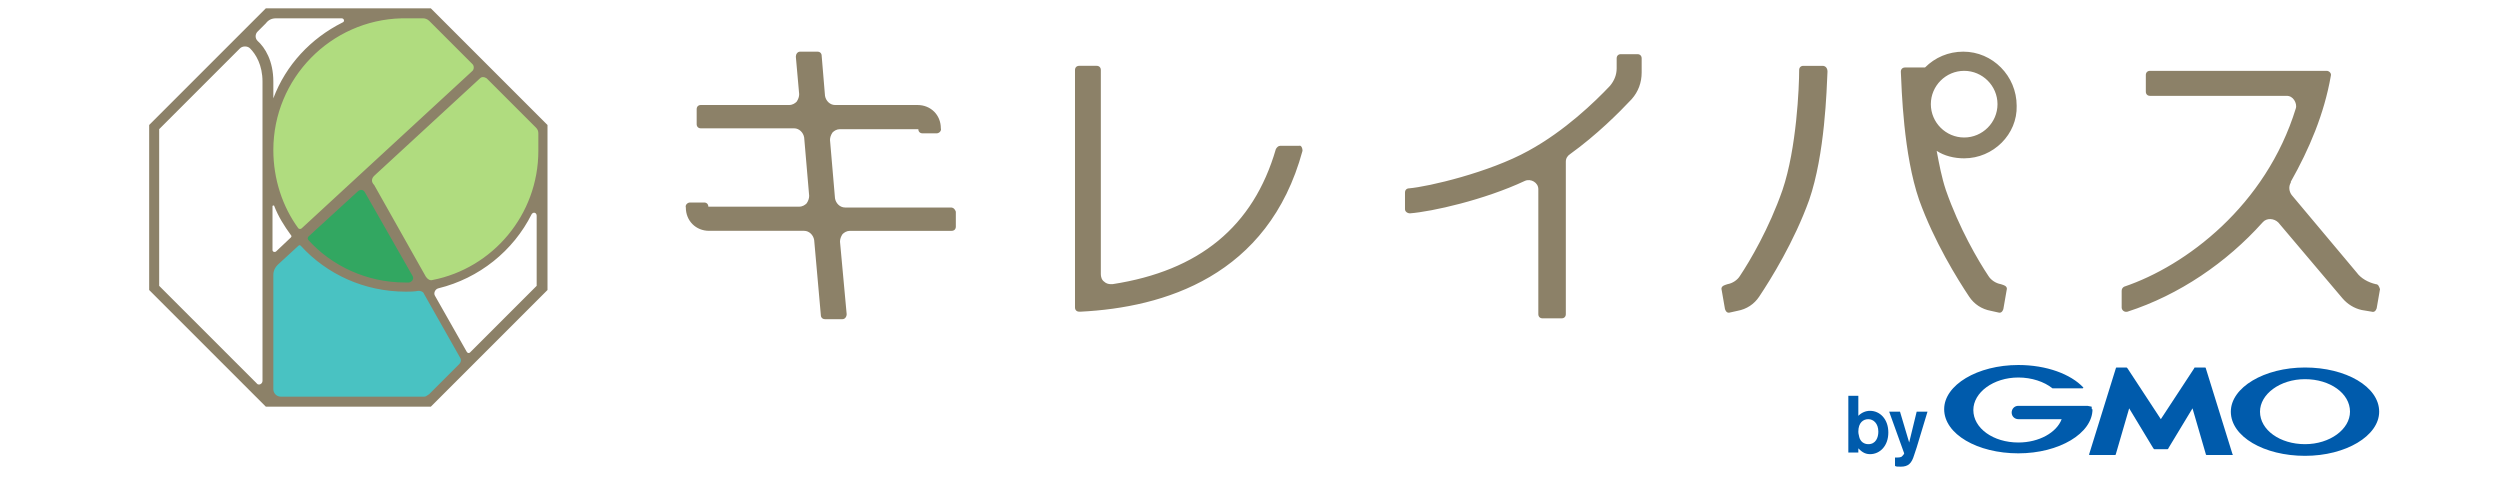
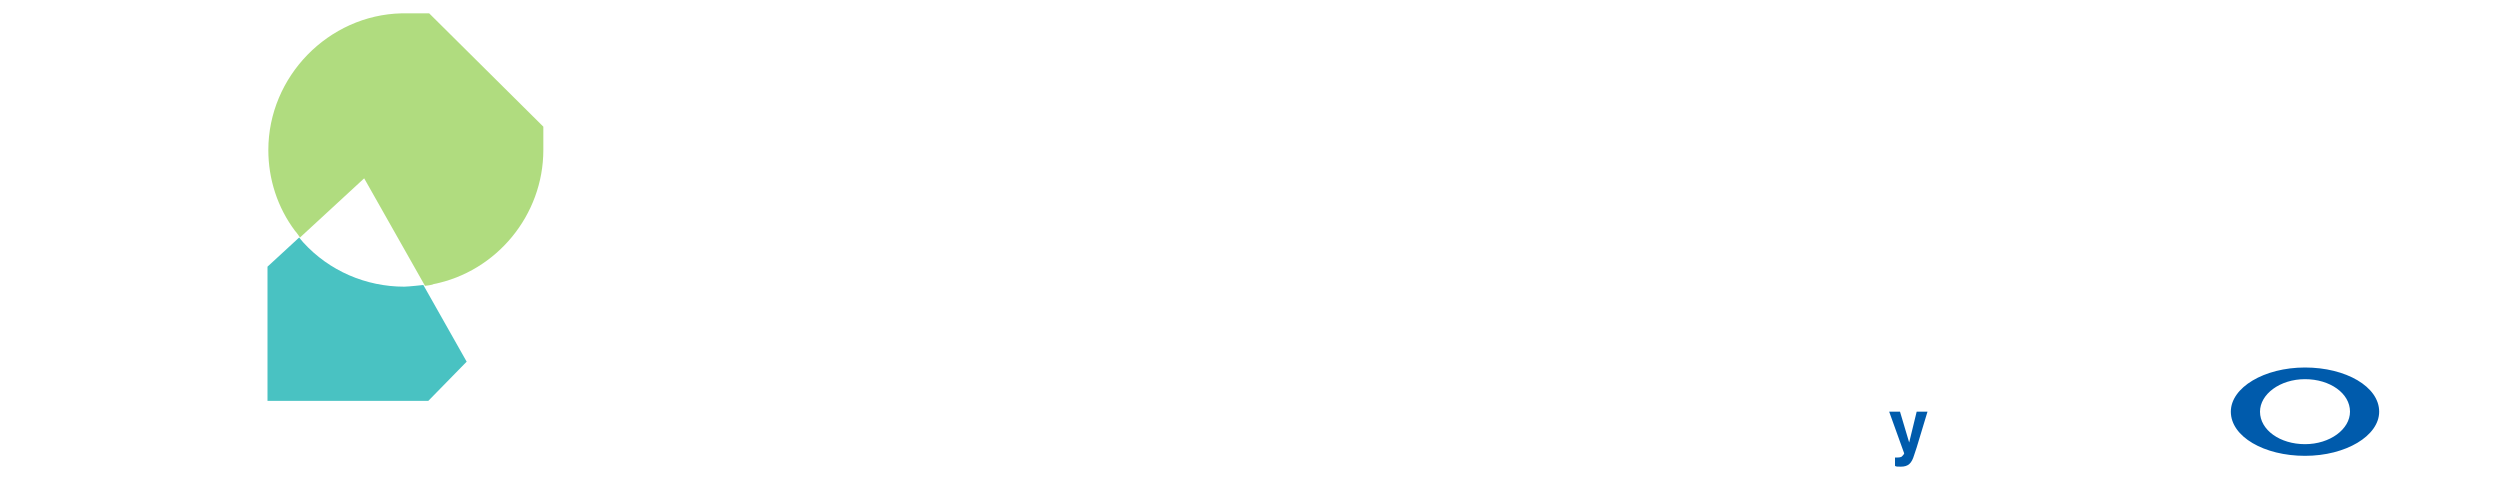
<svg xmlns="http://www.w3.org/2000/svg" height="58" viewBox="0 0 300 58" width="300">
-   <path d="m48.6 34.5c.5 0 2.3-.2 2.3-.2l-7.3-12.9-7.6 7.1s.4.5.5.6c3.1 3.4 7.5 5.4 12.1 5.4z" fill="#32a761" />
  <path d="m32.1 48.2v-16.2l3.8-3.5s.4.5.5.6c3.1 3.4 7.5 5.3 12.1 5.3.5 0 2.3-.2 2.3-.2l5.2 9.2-4.6 4.7h-19.3z" fill="#49c2c2" />
  <path d="m51.5 1.6h-3.3c-8.8.2-16 7.6-16 16.4 0 3.5 1.1 6.9 3.2 9.7.2.2.6.8.6.8l7.7-7.1 7.3 12.9s.9-.1 1-.2c7.6-1.5 13.2-8.3 13.2-16.1v-2.8z" fill="#b0dc7f" />
-   <path d="m65.7 15-14-14h-3c-.1 0-.3 0-.4 0h-16.4l-14 14v19.8l14 14h19.8l14-14v-19.2zm-32.8 9.7c.5 1.3 1.2 2.4 2 3.5.1.1.1.2 0 .3l-1.8 1.7c-.2.1-.4 0-.4-.2v-5.3s.2-.1.2 0m-.1-6.7c0-8.6 6.9-15.6 15.4-15.8h2.6c.2 0 .5.1.7.3l5.2 5.2c.2.2.2.6 0 .8l-20.5 18.9c-.1.1-.3.1-.4 0-1.9-2.6-3-5.9-3-9.4m11 5.1 5.7 10c.2.3 0 .7-.4.8-.2 0-.3 0-.5 0-4.6 0-8.8-2-11.6-5.1-.1-.1-.1-.3 0-.4l5.9-5.4c.3-.3.7-.3.9.1m1.1-2 12.7-11.7c.2-.2.5-.2.8 0l5.9 5.9c.2.2.3.4.3.7v2.1c0 7.7-5.5 14.1-12.7 15.5-.3.1-.6-.1-.8-.4l-6.2-11c-.4-.4-.3-.8 0-1.1m-11.8-18.9h7.9c.3 0 .4.4.1.5-3.8 1.9-6.8 5.1-8.3 9.1v-2c0-2.5-1-4.1-1.9-4.9-.3-.3-.3-.8 0-1.1l1-1c.3-.4.7-.6 1.2-.6m-14 13.3 9.7-9.7c.3-.3.9-.3 1.2 0 .7.7 1.5 2 1.5 4v35.9c0 .4-.5.6-.7.3l-11.7-11.7zm31.8 32.1h-17.2c-.5 0-.9-.4-.9-.9v-13.7c0-.5.2-.9.5-1.2l2.5-2.3c.1-.1.2-.1.3 0 3.1 3.4 7.6 5.5 12.6 5.5.5 0 1 0 1.5-.1.3 0 .6.1.7.4l4.3 7.6c.2.3.1.6-.1.8l-3.6 3.6c-.3.2-.4.3-.6.3m5.1-5.4-3.8-6.7c-.2-.3 0-.8.4-.9 4.9-1.2 9-4.5 11.2-8.9.2-.3.6-.2.6.2v8.4l-8 8c-.1.1-.3.1-.4-.1m100.3-24.1c-4.1 15.1-16.7 18.8-26.6 19.3h-.2c-.3 0-.5-.2-.5-.5v-28.5c0-.3.2-.5.5-.5h2.1c.3 0 .5.2.5.5v24.5c0 .3.1.7.4.9.2.2.5.3.8.3h.2c10.4-1.6 16.9-6.9 19.6-16.2.1-.2.3-.4.5-.4h2.3c.2-.1.4.2.4.6zm79.4.9c-1.2 0-2.4-.3-3.3-.9.3 1.6.6 3.2 1.1 4.7 1.6 4.6 3.9 8.5 5.1 10.3.3.5.9.9 1.5 1l.3.1c.3.1.5.3.4.6l-.4 2.3c-.1.3-.3.5-.6.4l-.9-.2c-1.1-.2-2-.8-2.6-1.7-1.4-2.1-4.2-6.6-6-11.6-1.9-5.5-2.1-13.3-2.2-15.4 0-.3.2-.5.5-.5h2.3.1c1.2-1.2 2.8-1.9 4.6-1.9 3.5 0 6.4 2.9 6.4 6.5.1 3.4-2.8 6.3-6.3 6.3zm0-2.5c2.2 0 4-1.8 4-4s-1.8-4-4-4-4 1.8-4 4 1.8 4 4 4zm-39.2-10h-2c-.3 0-.5.2-.5.5v1.2c0 .8-.3 1.5-.8 2.1-1.8 1.9-5.4 5.4-9.8 7.8-4.7 2.6-12 4.3-14.3 4.5-.3 0-.5.2-.5.5v2c0 .3.3.5.6.5 2.6-.2 8.9-1.6 13.8-3.9.7-.3 1.6.2 1.6 1v15c0 .3.2.5.5.5h2.3c.3 0 .5-.2.5-.5v-18.3c0-.4.2-.7.5-.9 3.2-2.3 5.9-5 7.4-6.6.8-.9 1.2-2 1.2-3.2v-1.7c0-.3-.2-.5-.5-.5zm22.2 1.4h-2.3c-.3 0-.5.2-.5.5 0 2-.3 9.4-2 14.4-1.6 4.6-3.9 8.5-5.1 10.3-.3.5-.9.9-1.5 1l-.3.1c-.3.1-.5.3-.4.6l.4 2.3c.1.3.3.5.6.4l.9-.2c1.1-.2 2-.8 2.6-1.7 1.4-2.1 4.2-6.6 6-11.6 1.9-5.5 2.1-13.3 2.2-15.4 0-.5-.3-.7-.6-.7zm66.4 26.2c-.9-.2-1.8-.7-2.3-1.4l-7.8-9.3c-.3-.4-.4-1-.1-1.5 0 0 0 0 0-.1 2.2-3.9 4-8.1 4.8-12.7.1-.3-.2-.6-.5-.6h-21.2c-.3 0-.5.2-.5.5v2c0 .3.2.5.5.5h16.4c.4 0 .7.2.9.5s.3.7.2 1c-3.6 11.7-13.2 18.9-20.6 21.4-.2.1-.3.3-.3.5v2c0 .3.3.6.7.5 6.2-2 11.9-5.9 16.2-10.7.5-.6 1.4-.5 1.9 0l7.7 9.1c.6.7 1.4 1.2 2.3 1.4l1.2.2c.3.1.5-.1.6-.4l.4-2.3c-.1-.3-.2-.6-.5-.6zm-171-9.2h-12.7c-.6 0-1.1-.5-1.2-1.1l-.6-7c0-.3.1-.6.3-.9.2-.2.5-.4.9-.4h9.4c0 .3.2.5.5.5h1.7c.3 0 .6-.3.5-.6 0-1.6-1.2-2.8-2.8-2.8h-9.9c-.6 0-1.1-.5-1.2-1.1l-.4-4.8c0-.3-.2-.5-.5-.5h-2.1c-.3 0-.5.3-.5.6l.4 4.5c0 .3-.1.6-.3.9-.2.2-.5.4-.9.4h-10.6c-.3 0-.5.2-.5.5v1.8c0 .3.2.5.5.5h11.2c.6 0 1.1.5 1.2 1.1l.6 7c0 .3-.1.6-.3.9-.2.2-.5.4-.9.4h-10.9c0-.3-.2-.5-.5-.5h-1.7c-.3 0-.6.3-.5.6 0 1.6 1.2 2.8 2.8 2.8h11.4c.6 0 1.1.5 1.2 1.1l.8 9c0 .3.2.5.5.5h2.1c.3 0 .5-.3.5-.6l-.8-8.7c0-.3.1-.6.3-.9.2-.2.5-.4.9-.4h12.2c.3 0 .5-.2.5-.5v-1.8c-.1-.3-.3-.5-.6-.5z" fill="#8c8168" />
  <g fill="#005bac">
-     <path d="m225.4 51.8c0 .7-.3 1.5-1.2 1.5-.1 0-.9 0-1.1-.9 0-.1-.1-.3-.1-.6 0-1.1.6-1.5 1.2-1.5s1.2.5 1.2 1.5zm-3.6-4.5v7h1.2v-.5c.3.3.7.7 1.4.7 1.2 0 2.2-1 2.2-2.6s-1-2.6-2.2-2.6c-.5 0-1 .2-1.4.6v-2.4h-1.2z" />
    <path d="m231.3 49.4-1.3 4.3-.3.9c-.3 1-.7 1.4-1.6 1.4-.4 0-.6 0-.7-.1v-1h.3c.1 0 .3 0 .5-.1.1-.1.3-.3.3-.4l-1.8-5h1.3l1.1 3.7.9-3.7z" />
-     <path d="m259.4 53.9h.7s.1 0 .1-.1l2.9-4.8 1.6 5.5s0 .1.1.1h3.1s.1 0 0-.1l-3.2-10.3s0-.1-.1-.1h-1.2s-.1 0-.1.1l-4 6.1-4-6.1s-.1-.1-.1-.1h-1.2s-.1 0-.1.1l-3.2 10.3v.1h3.1s.1 0 .1-.1l1.6-5.5 2.9 4.8s.1.1.1.1z" />
-     <path d="m251 48.8-.5-.1h-3-5.3c-.5 0-.8.4-.8.8 0 .5.4.8.8.8h5.2c-.6 1.6-2.7 2.8-5.2 2.8-3 0-5.4-1.7-5.4-3.9 0-2.1 2.4-3.9 5.4-3.9 1.6 0 3.1.5 4.1 1.3h3.6s.1 0 .1-.1c-1.5-1.6-4.4-2.7-7.8-2.7-4.9 0-8.9 2.4-8.9 5.3 0 3 4 5.3 8.9 5.3s8.9-2.4 8.9-5.3c-.1.1-.1-.1-.1-.3z" />
    <path d="m276.6 44.1c-4.9 0-8.9 2.4-8.9 5.3 0 3 4 5.3 8.9 5.3s8.9-2.4 8.9-5.3c0-3-4-5.3-8.9-5.3zm0 9.2c-3 0-5.4-1.7-5.4-3.9 0-2.1 2.4-3.9 5.4-3.9s5.4 1.7 5.4 3.9c0 2.1-2.4 3.9-5.4 3.9z" />
  </g>
</svg>